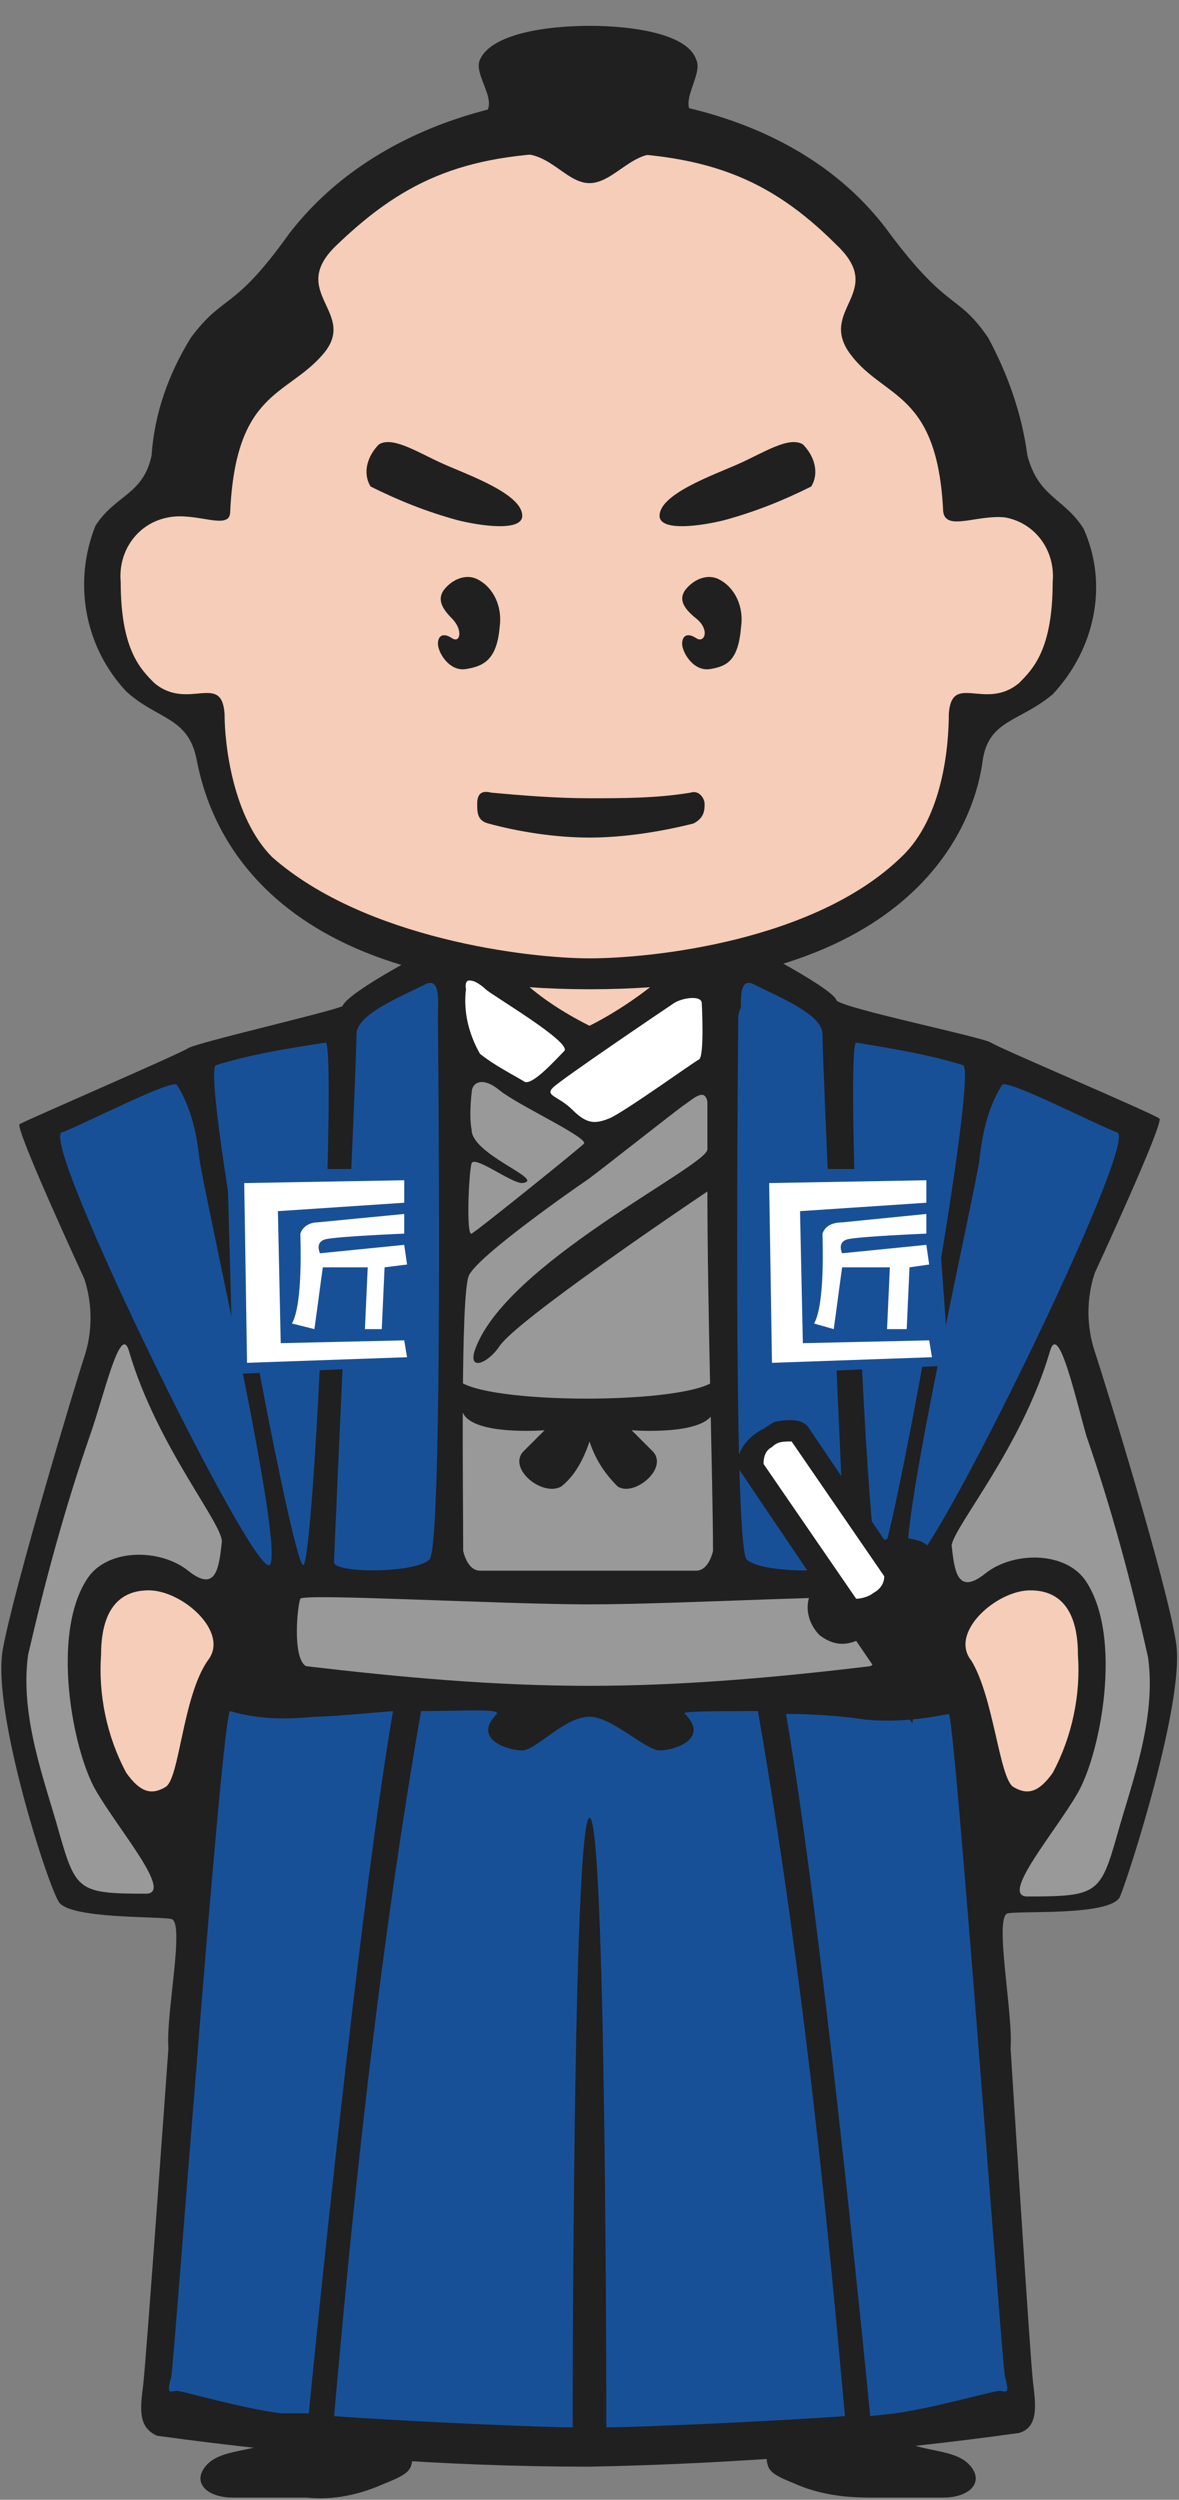
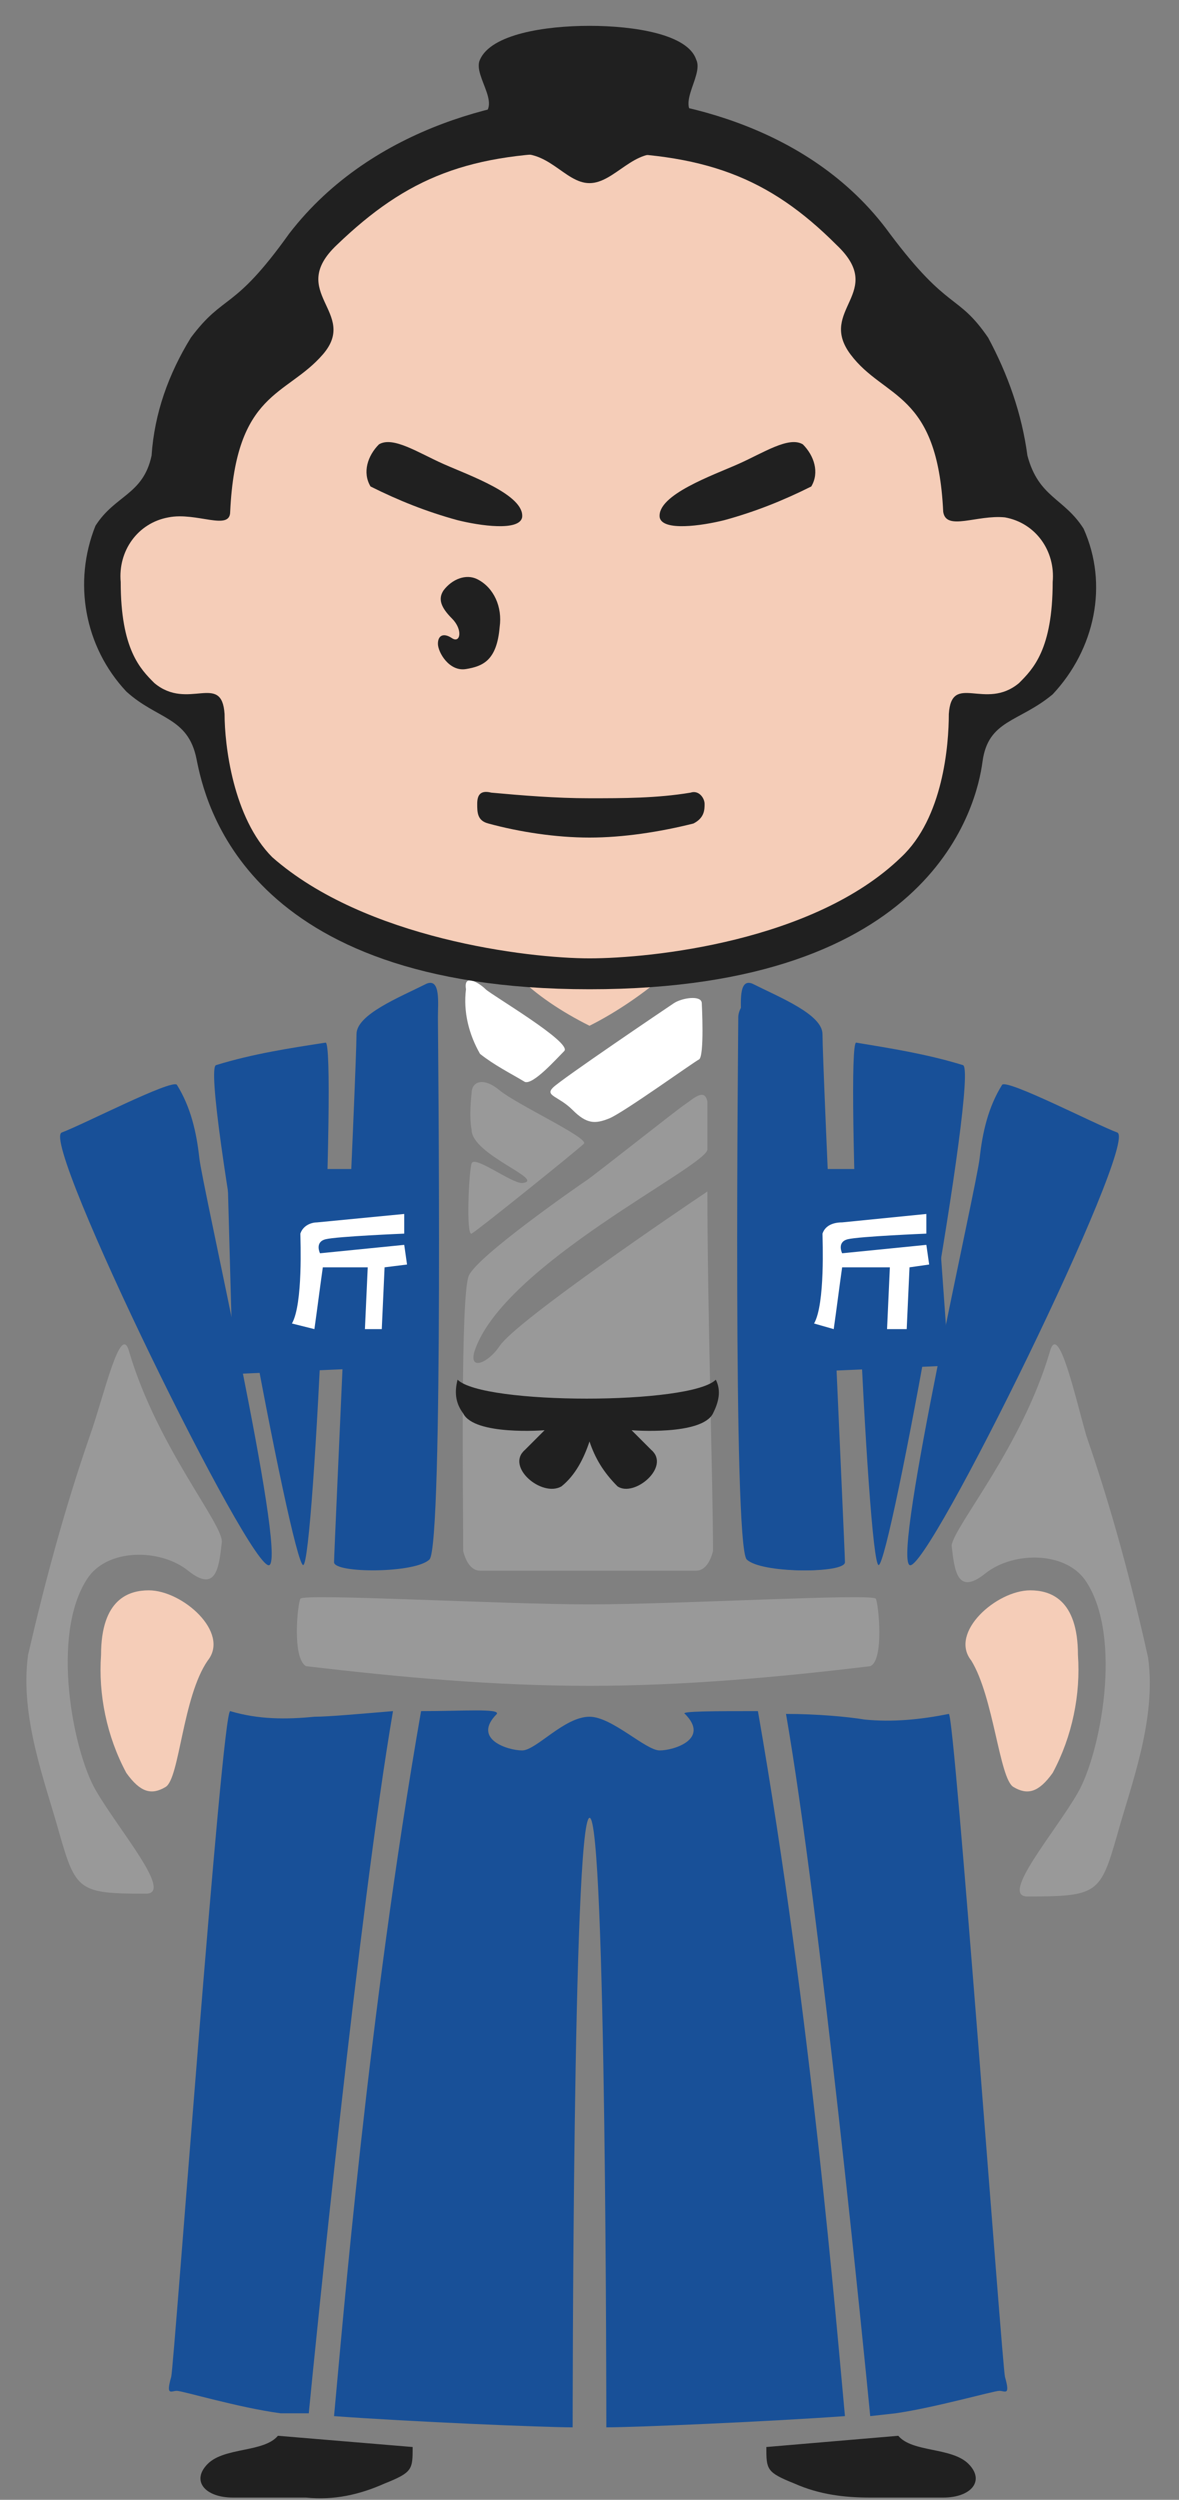
<svg xmlns="http://www.w3.org/2000/svg" id="_レイヤー_1" data-name="レイヤー 1" version="1.1" viewBox="0 0 42 89">
  <rect x="0" y="0" width="42" height="89" fill="#808080" stroke="none" />
  <defs>
    <style>
      .cls-1, .cls-2, .cls-3, .cls-4, .cls-5, .cls-6, .cls-7, .cls-8, .cls-9, .cls-10 {
        stroke-width: 0px;
      }

      .cls-1, .cls-4, .cls-7, .cls-8 {
        fill-rule: evenodd;
      }

      .cls-1, .cls-10 {
        fill: #202020;
      }

      .cls-11 {
        clip-path: url(#clippath);
      }

      .cls-2 {
        fill: none;
      }

      .cls-3, .cls-4 {
        fill: #f5cdb8;
      }

      .cls-5, .cls-7 {
        fill: #999;
      }

      .cls-6 {
        fill: #185098;
      }

      .cls-8, .cls-9 {
        fill: #fff;
      }
    </style>
    <clipPath id="clippath">
-       <path class="cls-2" d="M25.2,49.32h8.5v6.8l-.5.6c-.4,1.8-.6,3.7-.8,5.6,0,1.7.2,3,.2,3h-7.7l.3-16Z" />
-     </clipPath>
+       </clipPath>
  </defs>
  <g id="_レイヤー_2" data-name="レイヤー 2">
-     <path class="cls-1" d="M21,87.82c5.1-.1,10.3-.5,15.3-1.2.7-.2.6-1,.5-1.8s-.8-11.9-.8-11.9c.1-1.2-.6-4.7-.1-4.8s3.7.1,4-.6,2.3-6.9,2-9-2.6-9.5-2.9-10.4c-.3-.9-.3-1.9,0-2.8,0,0,2.5-5.4,2.3-5.5-.5-.3-5.7-2.5-6-2.7s-5.2-1.2-5.5-1.5c-.1-.4-2.8-1.8-2.8-1.8l-1.2.2h-9.4l-1.3-.1s-2.7,1.4-2.9,1.9c-.4.2-5.2,1.3-5.5,1.5s-5.4,2.4-6,2.7c-.2.1,2.3,5.5,2.3,5.5.3.9.3,1.9,0,2.8-.3.9-2.5,8.2-2.9,10.4s1.6,8.4,2,9,3.5.5,4,.6-.2,3.4-.1,4.6c0,0-.8,11.2-.9,12s-.2,1.5.5,1.8c5.1.7,10.2,1.1,15.4,1.1Z" />
    <path class="cls-6" d="M15.2,35.02c-1,.5-2.5,1.1-2.5,1.8,0,1.2-.8,18.4-.8,18.8s2.9.4,3.4-.1.3-18.8.3-19.3.1-1.4-.4-1.2Z" />
    <path class="cls-6" d="M7.7,37.92c1.3-.4,2.6-.6,3.9-.8.4,0-.4,18.6-.8,18.6-.4,0-3.7-17.7-3.1-17.8Z" />
    <path class="cls-6" d="M6.3,38.62c.5.8.7,1.7.8,2.6.1,1,3.1,14.1,2.5,14.5s-8.2-15.1-7.4-15.4c.8-.3,3.9-1.9,4.1-1.7Z" />
    <path class="cls-10" d="M14.7,87.12c0,.8,0,.9-1,1.3-.9.4-1.8.6-2.8.5h-2.6c-1,0-1.5-.6-.9-1.2s2-.4,2.5-1l4.8.4Z" />
    <path class="cls-3" d="M5.3,56.62c-.7,0-1.7.3-1.7,2.3-.1,1.4.2,2.9.9,4.2.5.7.9.8,1.4.5s.6-3.2,1.5-4.5c.8-1-.9-2.5-2.1-2.5Z" />
    <path class="cls-6" d="M8.2,60.92c1,.3,2,.3,3,.2.5,0,1.6-.1,2.8-.2-1.2,7-2.8,22.9-3,25h-1c-1.5-.2-3.5-.8-3.7-.8s-.4.2-.2-.5c.1-.4,1.8-23.7,2.1-23.7Z" />
    <polygon class="cls-6" points="14.7 41.62 8.1 41.62 8.3 48.92 15.1 48.62 14.7 41.62" />
-     <path class="cls-8" d="M14.4,42.02v.8l-4.5.3.1,4.7,4.4-.1.1.6-5.7.2-.1-6.4,5.7-.1Z" />
+     <path class="cls-8" d="M14.4,42.02v.8Z" />
    <path class="cls-8" d="M10.4,47.12c.4-.7.3-3,.3-3.2.1-.3.4-.4.6-.4l3.1-.3v.7s-2.4.1-2.8.2c-.4.1-.2.5-.2.5l3-.3.1.7-.8.1-.1,2.2h-.6l.1-2.2h-1.6c-.1.7-.2,1.5-.3,2.2l-.8-.2Z" />
    <path class="cls-6" d="M30,55.62c0,.4-2.9.4-3.4-.1s-.3-18.8-.3-19.3.7-1.1,1.1-.7c.6.5,1.4.4,1.5,1.7" />
    <path class="cls-10" d="M27.3,87.12c0,.8,0,.9,1,1.3.9.4,1.8.5,2.7.5h2.6c1,0,1.5-.6.9-1.2s-2-.4-2.5-1l-4.7.4Z" />
    <path class="cls-6" d="M35.8,84.62c.2.7,0,.5-.2.5s-2.3.6-3.7.8l-.9.1c-.2-2.1-1.8-18.1-3-25,1.1,0,2.2.1,2.8.2,1,.1,2,0,3-.2.2-.1,1.9,23.2,2,23.6Z" />
    <path class="cls-6" d="M21,61.12c.8,0,2,1.2,2.5,1.2s1.8-.4.9-1.3c-.2-.1,1.1-.1,2.6-.1,1.9,10.9,2.8,21.9,3.1,25.1-2.8.2-7.5.4-8.5.4,0,0,0-21.8-.6-21.7s-.6,21.7-.6,21.7c-1,0-5.8-.2-8.5-.4.3-3.2,1.2-14.2,3.1-25.1,1.5,0,2.8-.1,2.7.1-.9.9.4,1.3.9,1.3s1.5-1.2,2.4-1.2Z" />
    <path class="cls-5" d="M21,60.02c3.3,0,6.7-.3,10-.7.5-.2.3-2.2.2-2.4s-7,.2-10.2.2-10.2-.4-10.3-.2c-.1.2-.3,2.1.2,2.4,3.4.4,6.7.7,10.1.7Z" />
    <path class="cls-8" d="M16.6,35.22c-.1.8.1,1.6.5,2.3.5.4,1.1.7,1.6,1,.3.1,1.1-.8,1.4-1.1.3-.3-2.6-2-2.8-2.2s-.8-.6-.7,0" />
    <path class="cls-8" d="M25,35.72c0-.3-.7-.2-1,0s-4,2.7-4.3,3,.2.3.7.8.8.5,1.3.3,3-2,3.2-2.1.1-2,.1-2Z" />
    <path class="cls-4" d="M23.8,34.62c-.8.7-1.8,1.4-2.8,1.9-1-.5-1.9-1.1-2.6-1.8,1.8.1,3.6.1,5.4-.1Z" />
    <path class="cls-7" d="M24.8,55.92h-7.7c-.3,0-.5-.3-.6-.7,0-2-.1-9.1.2-9.8.3-.7,3.9-3.2,4.2-3.4s3.2-2.5,3.5-2.7.7-.6.8-.1v1.7c0,.6-7.3,4.1-8.3,7.2-.2.7.5.4.9-.2.6-.9,6.5-4.9,7.4-5.5,0,4.1.2,10.5.2,12.8-.1.4-.3.7-.6.7Z" />
    <path class="cls-7" d="M16.8,38.92c0-.4.4-.6,1-.1s3.2,1.7,3,1.9-3.8,3.1-4,3.2-.1-2.2,0-2.5,1.4.7,1.8.7c.9-.1-1.8-1-1.8-1.9-.1-.5,0-1.3,0-1.3Z" />
    <path class="cls-5" d="M4.6,48.12c-.3-1.1-.9,1.6-1.4,3-.9,2.6-1.6,5.2-2.2,7.8-.3,2.2.6,4.5,1.1,6.3.6,2.1.7,2.2,3.1,2.2,1,0-1-2.3-1.8-3.7s-1.6-5.5-.3-7.5c.7-1.1,2.6-1.1,3.6-.3s1.1-.1,1.2-1c.1-.6-2.3-3.4-3.3-6.8Z" />
    <path class="cls-6" d="M26.8,35.02c1,.5,2.5,1.1,2.5,1.8,0,1.2.8,18.4.8,18.8s-2.9.4-3.4-.1-.3-18.8-.3-19.3-.1-1.4.4-1.2Z" />
    <path class="cls-6" d="M34.3,37.92c-1.3-.4-2.6-.6-3.8-.8-.4,0,.4,18.6.8,18.6s3.6-17.7,3-17.8Z" />
    <path class="cls-6" d="M35.7,38.62c-.5.8-.7,1.7-.8,2.6-.1,1-3.1,14.1-2.5,14.5s8.2-15.1,7.4-15.4-3.9-1.9-4.1-1.7Z" />
    <path class="cls-3" d="M36.7,56.62c.7,0,1.7.3,1.7,2.3.1,1.4-.2,2.9-.9,4.2-.5.7-.9.8-1.4.5s-.7-3.2-1.5-4.5c-.8-1,.9-2.5,2.1-2.5Z" />
    <g class="cls-11">
      <g>
        <path class="cls-10" d="M32.6,54.82c-.4-.1-.7-.1-1.1,0l-2.7-4c-.2-.3-.7-.3-1.2-.2-.2.1-.3.2-.5.3-.7.4-1,1.1-.7,1.5l2.7,4c-.5.5-.4,1.3.1,1.8.4.3.8.4,1.3.2l2.8,4.1.2.4c.3.4,1,.3,1.7-.1s1-1.1.7-1.5l-.1-.4-2.8-4.1c.2-.3.3-.6.3-1,.1-.5-.2-.9-.7-1h0Z" />
        <path class="cls-9" d="M27.5,51.52c.2-.2.4-.2.7-.2l3.3,4.8c0,.3-.2.5-.4.6-.1.1-.4.2-.6.2l-3.3-4.8c0-.3.1-.5.3-.6" />
      </g>
    </g>
    <polygon class="cls-6" points="33.3 41.62 26.8 41.62 26.9 48.92 33.8 48.62 33.3 41.62" />
-     <path class="cls-8" d="M33,42.02v.8l-4.5.3.1,4.7,4.5-.1.1.6-5.7.2-.1-6.4,5.6-.1Z" />
    <path class="cls-8" d="M29,47.12c.4-.7.3-3,.3-3.2.1-.3.4-.4.7-.4l3-.3v.7s-2.4.1-2.8.2-.2.5-.2.5l3-.3.1.7-.7.1-.1,2.2h-.7l.1-2.2h-1.7c-.1.7-.2,1.5-.3,2.2l-.7-.2Z" />
    <path class="cls-1" d="M25.5,49.12c-.9.9-8.3.9-9.2,0-.1.4-.1.8.2,1.2.4.8,2.9.6,2.9.6l-.7.7c-.7.6.6,1.7,1.3,1.3.5-.4.8-1,1-1.6.2.6.5,1.1,1,1.6.6.4,1.9-.7,1.2-1.3l-.7-.7s2.5.2,2.9-.6c.2-.4.3-.8.1-1.2Z" />
    <path class="cls-5" d="M37.4,48.12c.3-1.1.9,1.6,1.3,3,.9,2.6,1.6,5.2,2.2,7.9.3,2.2-.6,4.5-1.1,6.3-.6,2.1-.7,2.2-3.2,2.2-1,0,1-2.3,1.8-3.7s1.6-5.5.3-7.5c-.7-1.1-2.6-1.1-3.6-.3s-1.1-.1-1.2-1c.1-.7,2.5-3.5,3.5-6.9Z" />
    <path class="cls-1" d="M21,35.22c12.3,0,13.8-6.6,14-8.1s1.3-1.4,2.5-2.4c1.5-1.6,2-3.9,1.1-5.9-.7-1.1-1.6-1.1-2-2.6-.2-1.5-.7-2.9-1.4-4.2-1.1-1.6-1.4-.9-3.5-3.7-2.9-4-8-4.9-10.7-4.9s-7.7,1-10.7,4.9c-2,2.8-2.3,2.1-3.5,3.7-.8,1.3-1.3,2.7-1.4,4.2-.3,1.4-1.3,1.4-2,2.5-.8,2-.4,4.3,1.1,5.9,1.1,1,2.2.9,2.5,2.4.3,1.5,1.7,8.2,14,8.2Z" />
    <path class="cls-4" d="M21,34.12c2.2,0,8-.6,11.1-3.6,1.5-1.4,1.7-4,1.7-5.1.1-1.5,1.3-.1,2.5-1.1.5-.5,1.2-1.2,1.2-3.6.1-1.1-.6-2.1-1.7-2.3-1-.1-2.1.5-2.2-.2-.2-4.3-2.1-4-3.3-5.6s1.3-2.2-.5-3.9c-2.4-2.4-4.7-3.3-8.9-3.3s-6.4.9-8.9,3.3c-1.8,1.7.8,2.4-.5,3.9s-3.1,1.3-3.3,5.6c0,.7-1.2,0-2.2.2-1.1.2-1.8,1.2-1.7,2.3,0,2.4.7,3.1,1.2,3.6,1.2,1,2.4-.4,2.5,1.1,0,1.1.3,3.7,1.7,5.1,3.3,2.9,9.1,3.6,11.3,3.6Z" />
    <path class="cls-1" d="M18.6,18.42c-.1.5-1.5.3-2.3.1-1.1-.3-2.1-.7-3.1-1.2-.3-.5-.1-1.1.3-1.5.5-.3,1.4.3,2.3.7s2.9,1.1,2.8,1.9Z" />
    <path class="cls-1" d="M23.5,18.42c.1.5,1.5.3,2.3.1,1.1-.3,2.1-.7,3.1-1.2.3-.5.1-1.1-.3-1.5-.5-.3-1.4.3-2.3.7s-2.9,1.1-2.8,1.9Z" />
    <path class="cls-1" d="M21,29.82c1.2,0,2.5-.2,3.7-.5.4-.2.4-.5.4-.7s-.2-.5-.5-.4c-1.2.2-2.4.2-3.6.2s-2.4-.1-3.5-.2c-.4-.1-.5.1-.5.4s0,.6.4.7c1.1.3,2.4.5,3.6.5Z" />
    <path class="cls-1" d="M17.8,22.32c.1-.7-.2-1.4-.8-1.7-.4-.2-.9,0-1.2.4-.2.3-.1.6.3,1s.3.9,0,.7-.5-.1-.5.2.4,1,1,.9,1.1-.3,1.2-1.5Z" />
-     <path class="cls-1" d="M26.4,22.32c.1-.7-.2-1.4-.8-1.7-.4-.2-.9,0-1.2.4-.2.3-.1.6.4,1s.3.9,0,.7-.5-.1-.5.2.4,1,1,.9,1-.3,1.1-1.5Z" />
    <path class="cls-1" d="M21,6.52c.9,0,1.6-1.3,2.7-1,.9.2,1.8-1.2,1.3-1.3-1.1-.3.1-1.5-.2-2.1-.3-.9-2.2-1.2-3.8-1.2s-3.5.3-3.9,1.2c-.3.6,1,1.8-.2,2.1-.4.1.5,1.5,1.3,1.3,1.3-.3,1.9,1,2.8,1Z" />
  </g>
</svg>